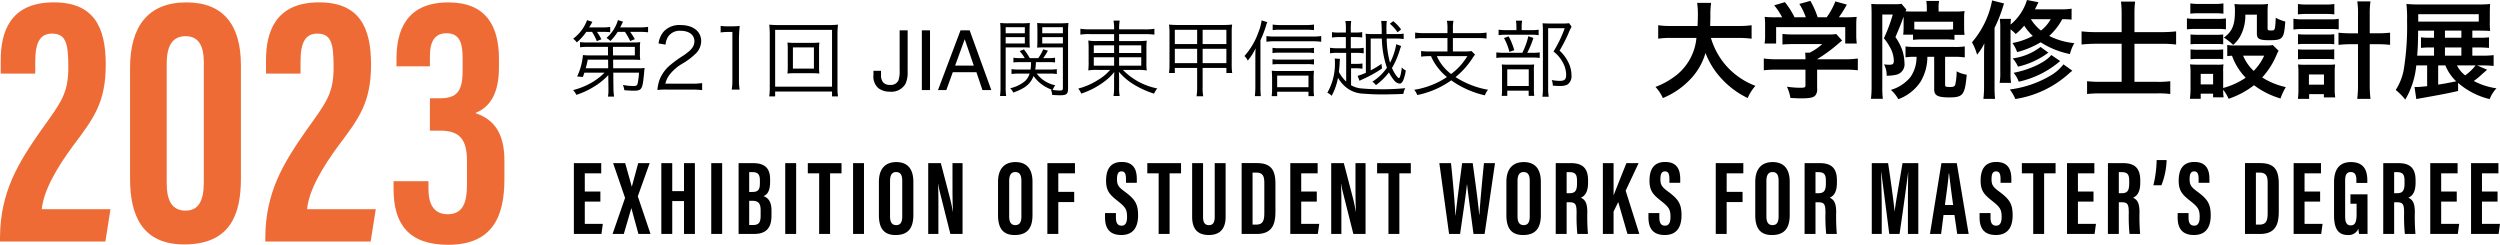
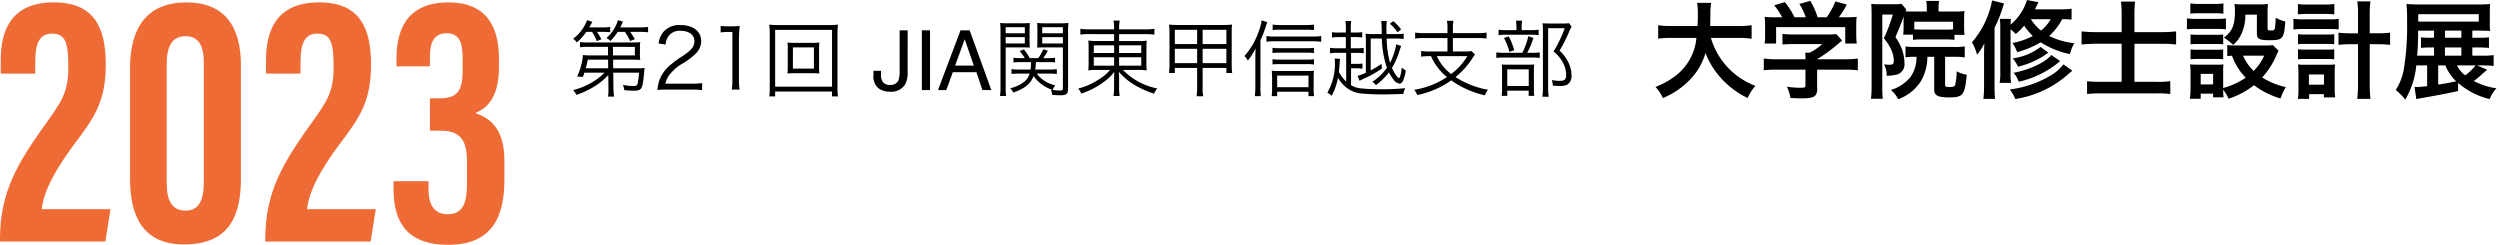
<svg xmlns="http://www.w3.org/2000/svg" width="330.208" height="32.332" viewBox="0 0 330.208 32.332">
  <g id="logo" transform="translate(-4077.816 326.9)">
    <path id="パス_4" data-name="パス 4" d="M5.181-.352v.319a4.454,4.454,0,0,1-.066.891h.814a7.824,7.824,0,0,1-.088-1.21L5.819-2.3h3.4A10.456,10.456,0,0,1,9.042-.88c-.077.275-.187.341-.561.341A7.408,7.408,0,0,1,7.095-.682a3.028,3.028,0,0,1,.187.693c.462.044.836.066,1.21.066,1.122,0,1.2-.132,1.419-2.563a2.943,2.943,0,0,1,.055-.44,6.219,6.219,0,0,1-.9.044H5.808L5.8-4.015H8.36c.451,0,.737.011,1.023.033a4.765,4.765,0,0,1-.044-.759v-.9a3.9,3.9,0,0,1,.044-.693,7.818,7.818,0,0,1-1.023.044H2.5A6.162,6.162,0,0,1,1.43-6.347v.693A7.831,7.831,0,0,1,2.5-5.709H5.115l.011,1.122H2.849a6.881,6.881,0,0,1-1.034-.044A8.292,8.292,0,0,1,1.045-1.8l.759.066C1.9-2,1.936-2.09,2-2.3H4.664a8.145,8.145,0,0,1-2,1.474A9.616,9.616,0,0,1,.517,0,2.645,2.645,0,0,1,.946.627,10.543,10.543,0,0,0,3.19-.4,8.747,8.747,0,0,0,5.159-1.98Zm.605-4.235L5.775-5.709H8.668v1.122Zm-.649.572.011,1.133H2.178a8.552,8.552,0,0,0,.264-1.133ZM3.014-7.689a6.341,6.341,0,0,1,.627,1.221l.605-.242a6.725,6.725,0,0,0-.583-.979h.748a8.438,8.438,0,0,1,1,.044v-.7a6.513,6.513,0,0,1-1.089.066H2.629c.2-.319.253-.407.429-.737l-.7-.22A5.363,5.363,0,0,1,.517-6.787,2.017,2.017,0,0,1,1-6.3,6.875,6.875,0,0,0,2.255-7.689Zm4.345,0a8.2,8.2,0,0,1,.693,1.21l.616-.253a10.209,10.209,0,0,0-.616-.957h1.21a8.923,8.923,0,0,1,1.155.055v-.715a8.345,8.345,0,0,1-1.166.066H6.732c.2-.385.242-.462.374-.759l-.671-.2A4.916,4.916,0,0,1,4.917-6.886a1.883,1.883,0,0,1,.517.407A6.975,6.975,0,0,0,6.4-7.689ZM16.2-.066A12.37,12.37,0,0,1,17.556,0V-.924a9.6,9.6,0,0,1-1.342.077H12.7a3.082,3.082,0,0,1,.627-1.276,5.99,5.99,0,0,1,1.584-1.353,8.671,8.671,0,0,0,1.87-1.419,2.3,2.3,0,0,0,.649-1.562c0-1.3-1.067-2.134-2.728-2.134a2.812,2.812,0,0,0-2.211.847A2.991,2.991,0,0,0,11.8-6.16l.924.154a2.226,2.226,0,0,1,.385-1.111,1.819,1.819,0,0,1,1.6-.715c1.122,0,1.826.539,1.826,1.375,0,.671-.363,1.155-1.452,1.892A14.935,14.935,0,0,0,13.4-3.355a4.829,4.829,0,0,0-1.43,1.892,5.051,5.051,0,0,0-.319,1.452,7.878,7.878,0,0,1,1.21-.055ZM20-7.612a6.649,6.649,0,0,1,.957-.066h.594v6.369a6.939,6.939,0,0,1-.088,1.243h1.045a7.018,7.018,0,0,1-.088-1.243V-6.655a18.049,18.049,0,0,1,.1-1.826,6.263,6.263,0,0,1-.913.055h-.693A5.327,5.327,0,0,1,20-8.481Zm9.966,1.375a9.841,9.841,0,0,1-1.144-.044,6.36,6.36,0,0,1,.044.847v2.4a6.256,6.256,0,0,1-.044.847,9.25,9.25,0,0,1,1.144-.044H31.9a10.992,10.992,0,0,1,1.144.044A5.953,5.953,0,0,1,33-3.036v-2.4a5.664,5.664,0,0,1,.044-.847,9.84,9.84,0,0,1-1.144.044Zm-.418.6h2.772v2.794H29.546ZM35.5.836a8.649,8.649,0,0,1-.066-1.3V-7.293A11.813,11.813,0,0,1,35.5-8.646a11.042,11.042,0,0,1-1.309.055H27.709a10.645,10.645,0,0,1-1.287-.055,12.088,12.088,0,0,1,.066,1.353V-.484a9.423,9.423,0,0,1-.066,1.32H27.2V.187h7.513V.836ZM27.2-7.953h7.513v7.5H27.2Zm17.5,5.6a3.341,3.341,0,0,1-.3,1.552A2.153,2.153,0,0,1,42.327.209a2.42,2.42,0,0,1-1.515-.481,2.033,2.033,0,0,1-.628-1.711v-.564h1v.564a1.425,1.425,0,0,0,.287.969,1.134,1.134,0,0,0,.894.325,1.094,1.094,0,0,0,1.117-.585,3.811,3.811,0,0,0,.161-1.359V-7.89h1.058ZM46.576-7.89h1.08V0h-1.08ZM53.44-3.233l-1.2-3.486L50.969-3.233ZM51.683-7.89h1.208L55.755,0H54.584l-.8-2.363H50.663L49.809,0h-1.1Zm11.73,5.712a5.928,5.928,0,0,1,.99.055v-.649a5.783,5.783,0,0,1-.979.055h-1.87a6.667,6.667,0,0,0,.088-.979h1.595a7.164,7.164,0,0,1,.935.044v-.627a5.3,5.3,0,0,1-.935.055H62.61a8.691,8.691,0,0,0,.616-.979L62.61-5.39a5.633,5.633,0,0,1-.66,1.166H60.828a8.409,8.409,0,0,0-.77-1.155l-.561.231a5.528,5.528,0,0,1,.671.924h-.561a5.146,5.146,0,0,1-.935-.055v.627a7.057,7.057,0,0,1,.935-.044H61a6.922,6.922,0,0,1-.066.979H59.4a5.626,5.626,0,0,1-.979-.055v.649a6.324,6.324,0,0,1,1-.055h1.386a2.187,2.187,0,0,1-.616,1,4.645,4.645,0,0,1-1.947.935A1.645,1.645,0,0,1,58.65.33C60.234-.242,60.916-.8,61.334-1.859a4.827,4.827,0,0,0,2.53,1.837,2.111,2.111,0,0,1-.242-.033,2.069,2.069,0,0,1,.165.693c.363.022.726.044,1.034.044.88,0,1.067-.165,1.067-.913V-7.656a10.409,10.409,0,0,1,.055-1.21,10.182,10.182,0,0,1-1.155.044H62.929a9.652,9.652,0,0,1-1.122-.044c.022.33.033.66.033,1.045v1.2c0,.4-.011.726-.033,1.012.3-.022.649-.033,1.122-.033h2.277V-.264c0,.253-.088.319-.385.319a6.635,6.635,0,0,1-.957-.077,2.553,2.553,0,0,1,.33-.616,4.076,4.076,0,0,1-2.442-1.54Zm-.935-6.127h2.728v.8H62.478Zm0,1.309h2.728v.836H62.478ZM57.649-5.643h2.079c.462,0,.8.011,1.111.033-.022-.275-.033-.583-.033-1.012v-1.2c0-.407.011-.737.033-1.045a9.652,9.652,0,0,1-1.122.044h-1.65a10.086,10.086,0,0,1-1.144-.044c.033.352.044.671.044,1.21v7.2A8.222,8.222,0,0,1,56.9.781h.814a7.733,7.733,0,0,1-.066-1.232Zm0-2.662h2.53v.8h-2.53Zm0,1.309h2.53v.836h-2.53Zm14.322-.4v.913H69.782a6.17,6.17,0,0,1-1.221-.066,10.473,10.473,0,0,1,.044,1.188v1.595a9.5,9.5,0,0,1-.033,1.023l-.011.143a6.851,6.851,0,0,1,1.276-.066h1.606A6.226,6.226,0,0,1,69.9-1.375,9.087,9.087,0,0,1,67.23-.2a2.74,2.74,0,0,1,.407.66,10.534,10.534,0,0,0,3.069-1.606A6.65,6.65,0,0,0,72-2.4c-.022.308-.033.638-.033.847V-.44A7.316,7.316,0,0,1,71.894.781h.814A5.974,5.974,0,0,1,72.631-.44V-1.562c0-.209-.011-.572-.033-.858a8.114,8.114,0,0,0,2.178,1.8A12.174,12.174,0,0,0,77.251.473a2.9,2.9,0,0,1,.418-.693,8.654,8.654,0,0,1-4.532-2.442h1.892a6.863,6.863,0,0,1,1.254.066,7.779,7.779,0,0,1-.044-1.166V-5.379a9.7,9.7,0,0,1,.044-1.155,8.1,8.1,0,0,1-1.254.055h-2.4v-.913h3.311a10.318,10.318,0,0,1,1.353.066V-8.1a7.681,7.681,0,0,1-1.375.077H72.631v-.088a6.139,6.139,0,0,1,.077-1.067h-.814a5.734,5.734,0,0,1,.077,1.067v.088H68.847A8.369,8.369,0,0,1,67.516-8.1v.77a7.9,7.9,0,0,1,1.3-.066Zm0,1.485v1.012H69.287V-5.907Zm.66,0h2.926v1.012H72.631Zm-.66,1.573v1.111H69.287V-4.334Zm.66,0h2.926v1.111H72.631ZM82.938-2.926v2.5A7.433,7.433,0,0,1,82.861.814h.88a6.153,6.153,0,0,1-.077-1.243v-2.5H86.8v.671h.77a6.839,6.839,0,0,1-.066-1V-7.645a6.918,6.918,0,0,1,.055-1.012,10.041,10.041,0,0,1-1.265.055H80.43a9.737,9.737,0,0,1-1.21-.055,7.155,7.155,0,0,1,.066,1.045v4.345a7.332,7.332,0,0,1-.066,1.012h.77v-.671Zm0-5.038v1.881H79.99V-7.964Zm.726,0H86.8v1.881H83.664Zm-.726,2.508v1.892H79.99V-5.456Zm.726,0H86.8v1.892H83.664ZM91.3-6.578a13.956,13.956,0,0,0,.693-1.782,5.578,5.578,0,0,1,.209-.616l-.748-.231a6.342,6.342,0,0,1-.418,1.551A9.379,9.379,0,0,1,89.186-4.5a1.892,1.892,0,0,1,.44.605A7.651,7.651,0,0,0,90.66-5.522c-.033.594-.033.781-.033,1.331V-.517A11.333,11.333,0,0,1,90.561.8h.792A11.1,11.1,0,0,1,91.3-.484Zm7.073-2.079a6.791,6.791,0,0,1-1.122.066H93.894a6.323,6.323,0,0,1-.979-.066v.737a5.591,5.591,0,0,1,.946-.055h3.41a9.007,9.007,0,0,1,1.1.055Zm0,3.069a5.5,5.5,0,0,1-.957.055H93.773a4.63,4.63,0,0,1-.88-.055v.7a4.92,4.92,0,0,1,.88-.055h3.652a5.671,5.671,0,0,1,.946.055Zm0,1.507a5.435,5.435,0,0,1-.946.055H93.773a4.63,4.63,0,0,1-.88-.055v.693a6.368,6.368,0,0,1,.88-.044h3.652a5.591,5.591,0,0,1,.946.055ZM93.509.22h4.136V.8h.737a7.1,7.1,0,0,1-.055-1.012V-1.518a9.389,9.389,0,0,1,.044-1.045,7.9,7.9,0,0,1-1.034.044h-3.63a6.9,6.9,0,0,1-.913-.044c.022.286.044.638.044,1.045V-.209A8.191,8.191,0,0,1,92.783.8h.726Zm0-.6V-1.914h4.136V-.385ZM92.09-6.38a5.881,5.881,0,0,1,.924-.066h5.247a7.7,7.7,0,0,1,1.067.066v-.759a7.106,7.106,0,0,1-1.056.066H93.014a5.591,5.591,0,0,1-.924-.066Zm17.149.319a8.26,8.26,0,0,1-.825,2.453,12.662,12.662,0,0,1-.44-3.2h1.21a7,7,0,0,1,1.034.066v-.715a5.8,5.8,0,0,1-1.034.055h-1.232c-.011-.429-.011-.517-.011-.737a5.757,5.757,0,0,1,.055-1h-.748a12.6,12.6,0,0,1,.066,1.738h-1.122a8.175,8.175,0,0,1-1.012-.044,8.321,8.321,0,0,1,.044,1v4.158a8.1,8.1,0,0,1-1.089.407l.253.649c.132-.066.22-.11.429-.209a15.136,15.136,0,0,0,2.541-1.419l-.077-.605a11.892,11.892,0,0,1-1.419.858v-4.2h1.474a12.8,12.8,0,0,0,.671,3.861,6.859,6.859,0,0,1-1.925,1.837,2.176,2.176,0,0,1,.473.451,8.311,8.311,0,0,0,1.716-1.683,5.176,5.176,0,0,0,.627.979,1.132,1.132,0,0,0,.8.506c.187,0,.374-.2.5-.539a5.548,5.548,0,0,0,.3-1.2,1.585,1.585,0,0,1-.528-.4c-.088.836-.242,1.408-.374,1.408-.176,0-.638-.671-.924-1.331A10.672,10.672,0,0,0,109.7-5.291a5.352,5.352,0,0,1,.187-.528ZM102.584-7.6h-.88a4.91,4.91,0,0,1-.957-.055v.715A5.979,5.979,0,0,1,101.7-7h.88v1.474h-1.045a5.922,5.922,0,0,1-1.045-.066v.737a5.2,5.2,0,0,1,1.045-.066h1.089v3.795A4.829,4.829,0,0,1,101.66-2.4c.044-.407.066-.616.088-.891.033-.649.033-.649.055-.836l-.7-.044a2.028,2.028,0,0,1,.033.44,7.741,7.741,0,0,1-1,4.081,1.824,1.824,0,0,1,.572.407,8.2,8.2,0,0,0,.836-2.387,4.415,4.415,0,0,0,.9,1.122,3.789,3.789,0,0,0,2.442.979,31.349,31.349,0,0,0,3.476.088c.3,0,1.463-.033,1.815-.055a2.287,2.287,0,0,1,.253-.759,29.8,29.8,0,0,1-3.091.143c-.935,0-1.925-.033-2.585-.1a3.269,3.269,0,0,1-1.485-.429V-2.882h.605a4.963,4.963,0,0,1,.9.066v-.7a5.207,5.207,0,0,1-.891.055h-.616V-4.917h.638a6.126,6.126,0,0,1,1.034.066v-.737a5.779,5.779,0,0,1-1.034.066h-.671V-7h.517a6.173,6.173,0,0,1,.99.055v-.715a5.027,5.027,0,0,1-.99.055h-.517v-.44a6.806,6.806,0,0,1,.055-1.078h-.77a5.507,5.507,0,0,1,.066,1.078Zm5.808-1.166a5.55,5.55,0,0,1,1.023,1.133l.462-.385a6,6,0,0,0-1.034-1.089ZM116-7.524h-3.113a6.98,6.98,0,0,1-1.155-.077v.792a8.33,8.33,0,0,1,1.144-.066H116V-5.1h-2.3a7.986,7.986,0,0,1-1.177-.066v.748a8.68,8.68,0,0,1,1.166-.066h.143a6.31,6.31,0,0,0,.836,1.441,7.507,7.507,0,0,0,1.265,1.32,10.784,10.784,0,0,1-4.323,1.683,2.411,2.411,0,0,1,.4.693A11.776,11.776,0,0,0,116.5-1.287a12.412,12.412,0,0,0,4.444,1.98,2.454,2.454,0,0,1,.418-.737,11.663,11.663,0,0,1-4.29-1.672,10.987,10.987,0,0,0,2.189-2.431,4.159,4.159,0,0,1,.385-.539l-.473-.473a5.115,5.115,0,0,1-.968.055h-1.485V-6.875h3.289a8.392,8.392,0,0,1,1.155.066V-7.6a6.98,6.98,0,0,1-1.155.077h-3.289v-.671a4.325,4.325,0,0,1,.077-.957h-.869a4.594,4.594,0,0,1,.077.957Zm2.629,3.036a8.246,8.246,0,0,1-2.145,2.365A5.988,5.988,0,0,1,114.6-4.488Zm7.172-3.432v-.4a4.643,4.643,0,0,1,.066-.847h-.825a4.2,4.2,0,0,1,.066.836v.407h-1.331a5.968,5.968,0,0,1-1.023-.055v.726a5.848,5.848,0,0,1,.99-.055h3.289a5.669,5.669,0,0,1,1.012.055v-.726a5.968,5.968,0,0,1-1.023.055Zm.737,2.992a11.374,11.374,0,0,0,.814-1.958l-.671-.231a9.146,9.146,0,0,1-.792,2.189h-2.376a6.333,6.333,0,0,1-1.056-.055v.737a6.264,6.264,0,0,1,1.045-.055h3.685a7.023,7.023,0,0,1,1,.055v-.737a5.659,5.659,0,0,1-1.023.055Zm-3.069-1.947a7.739,7.739,0,0,1,.715,1.826l.638-.22a8.451,8.451,0,0,0-.737-1.826ZM123.9.077h2.827V.759h.737a6.193,6.193,0,0,1-.044-.869V-2.475a5.674,5.674,0,0,1,.033-.913,6.658,6.658,0,0,1-.8.033h-2.607c-.385,0-.638-.011-.869-.033a8.526,8.526,0,0,1,.033.924V-.231a7.25,7.25,0,0,1-.044.99h.737Zm0-2.816h2.838v2.2H123.9Zm8.162-6.1a5.212,5.212,0,0,1-.847.044h-1.771c-.385,0-.594-.011-.88-.033.033.374.044.682.044,1.012v7.48a8.714,8.714,0,0,1-.066,1.21h.836A6.978,6.978,0,0,1,129.3-.352V-8.173h2.189A16.09,16.09,0,0,1,130.007-5.1a4.519,4.519,0,0,1,1.309,1.6,3.4,3.4,0,0,1,.363,1.5c0,.583-.209.781-.836.781a5.664,5.664,0,0,1-1.067-.11,2.142,2.142,0,0,1,.143.737,8.876,8.876,0,0,0,.913.044,2.2,2.2,0,0,0,.99-.165,1.326,1.326,0,0,0,.561-1.232,3.8,3.8,0,0,0-.33-1.54,5.133,5.133,0,0,0-1.243-1.727A21.978,21.978,0,0,0,131.943-7.4a9.356,9.356,0,0,1,.451-.979Z" transform="translate(4153 -315)" />
    <path id="パス_6" data-name="パス 6" d="M11.424-6.888a12.463,12.463,0,0,1,1.75.1V-8.568a11.658,11.658,0,0,1-1.764.1H7.7c.014-.518.028-.84.028-1.414a10.429,10.429,0,0,1,.1-1.638H5.978a9.354,9.354,0,0,1,.1,1.4c0,.728-.014.952-.042,1.652H2.6a11.065,11.065,0,0,1-1.764-.1V-6.79a10.639,10.639,0,0,1,1.75-.1h3.3A7.116,7.116,0,0,1,2.744-1.61,10.048,10.048,0,0,1,.476-.42a5.5,5.5,0,0,1,.98,1.47A10.377,10.377,0,0,0,4.8-1.148,8.463,8.463,0,0,0,7.084-4.9,10.508,10.508,0,0,0,9.2-1.512,11.362,11.362,0,0,0,12.656,1.05,5.765,5.765,0,0,1,13.678-.56,9.77,9.77,0,0,1,9.814-3.22,9.776,9.776,0,0,1,7.8-6.888ZM20.286-2.7V-.63c0,.28-.1.322-.714.322a12.743,12.743,0,0,1-1.736-.14A5.312,5.312,0,0,1,18.3,1.036c.728.042,1.19.056,1.372.056,1.26,0,1.736-.112,1.974-.462a1.352,1.352,0,0,0,.182-.882V-2.7h3.64a13.831,13.831,0,0,1,1.736.084V-4.172a11.532,11.532,0,0,1-1.722.1H21.826v-.014a19.6,19.6,0,0,0,2.8-2.044c.266-.224.266-.224.5-.42l-.77-.854A6.328,6.328,0,0,1,23.3-7.35H18.662a10.209,10.209,0,0,1-1.414-.07v1.4a13.87,13.87,0,0,1,1.4-.056H22.5a7.414,7.414,0,0,1-1.652,1.134h-.6a6.549,6.549,0,0,1,.042.77v.1H16.478a11.88,11.88,0,0,1-1.694-.1v1.554A13.64,13.64,0,0,1,16.492-2.7ZM16.548-9.618A13.464,13.464,0,0,1,14.9-9.674a9.2,9.2,0,0,1,.056,1.162v1.288a6.138,6.138,0,0,1-.07,1.078h1.526v-2.17h9.128v2.17h1.526a8.487,8.487,0,0,1-.07-1.064v-1.3a8.786,8.786,0,0,1,.056-1.162,16.851,16.851,0,0,1-1.722.056H24.7a14.668,14.668,0,0,0,1.05-1.68l-1.512-.42a9.276,9.276,0,0,1-1.148,2.1H21.9a11.077,11.077,0,0,0-.966-2.17l-1.456.406a8.188,8.188,0,0,1,.854,1.764H18.844a10.322,10.322,0,0,0-1.274-2l-1.414.42a8.11,8.11,0,0,1,1.05,1.582ZM34.958-4.4a4.589,4.589,0,0,1-.8,2.674A5.176,5.176,0,0,1,31.57-.028,4.7,4.7,0,0,1,32.55,1.2a5.946,5.946,0,0,0,2.94-2.31,6.407,6.407,0,0,0,.9-3.29h.9V-.084c0,.8.476,1.05,1.988,1.05,1.82,0,2.072-.322,2.31-3a3.914,3.914,0,0,1-1.33-.448,8.658,8.658,0,0,1-.182,1.764c-.084.238-.238.308-.728.308s-.616-.042-.616-.266V-4.4H39.97a9.383,9.383,0,0,1,1.358.084V-5.768a8.358,8.358,0,0,1-1.358.07H34.818a9.094,9.094,0,0,1-1.316-.07v1.442a7.989,7.989,0,0,1,1.316-.07ZM33.25-9.422v1.05c0,.28-.014.686-.028.8a2.171,2.171,0,0,1-.028.252h1.3v.686A8.41,8.41,0,0,1,35.6-6.692h3.262a8.831,8.831,0,0,1,1.106.056v-.658H41.3a7.356,7.356,0,0,1-.056-1.022v-1.12a6.091,6.091,0,0,1,.056-1.008,7.989,7.989,0,0,1-1.246.07H37.87v-.434a4.618,4.618,0,0,1,.07-.966H36.246a5.652,5.652,0,0,1,.07.924v.476H34.538c-.476,0-.756-.014-1.022-.028a1.366,1.366,0,0,1,.1-.238L32.97-11.4a4.294,4.294,0,0,1-.9.056H29.96a9.342,9.342,0,0,1-.98-.042c.028.434.042.84.042,1.3V-.462a13.007,13.007,0,0,1-.084,1.61h1.568a12.167,12.167,0,0,1-.07-1.582V-9.982h1.386a20.943,20.943,0,0,1-1.176,3.136,7.177,7.177,0,0,1,.812,1.2,3.839,3.839,0,0,1,.5,1.694c0,.49-.1.6-.56.6A4.89,4.89,0,0,1,30.66-3.4a2.932,2.932,0,0,1,.35,1.5,5.275,5.275,0,0,0,1.372-.154,1.41,1.41,0,0,0,.98-1.54,5.678,5.678,0,0,0-.322-1.778A7.279,7.279,0,0,0,32.172-7c.686-1.624.686-1.624,1.078-2.7Zm6.538,1.4a8.061,8.061,0,0,1-.924.028H35.6c-.49,0-.714-.014-.938-.028V-9.03h5.124Zm15.652-2.73a9.136,9.136,0,0,1-1.568.084H50.6c.154-.308.238-.476.462-.938L49.546-11.9a6.751,6.751,0,0,1-2.17,3.248c.014-.35.028-.518.056-.756h-1.47a10.087,10.087,0,0,1,.056,1.3v5.7a7.732,7.732,0,0,1-.084,1.456h1.512a8.29,8.29,0,0,1-.07-1.428V-8.022a5.311,5.311,0,0,1,.686.616,8.4,8.4,0,0,0,1.12-1.106,6.943,6.943,0,0,0,1.134,1.358,9.3,9.3,0,0,1-2.688.938,4.846,4.846,0,0,1,.616,1.2,11.915,11.915,0,0,0,3.108-1.3A11.253,11.253,0,0,0,55.216-4.76,5.474,5.474,0,0,1,55.8-6.2a9.386,9.386,0,0,1-3.318-.952,8.307,8.307,0,0,0,1.722-2.212,10.429,10.429,0,0,1,1.232.056ZM52.682-9.366a4.941,4.941,0,0,1-1.288,1.5,5.765,5.765,0,0,1-1.33-1.5ZM43.876-.518a14.77,14.77,0,0,1-.084,1.68h1.54a14.752,14.752,0,0,1-.07-1.68v-7.7a18.621,18.621,0,0,0,1.05-2.59c.126-.406.126-.406.21-.63l-1.582-.406a11.778,11.778,0,0,1-2.66,5.53,7.057,7.057,0,0,1,.672,1.638,7.251,7.251,0,0,0,.966-1.5c-.028.63-.042.98-.042,1.666ZM51.338-5.7a7.722,7.722,0,0,1-3.682,1.512,3.969,3.969,0,0,1,.7,1.092,10.763,10.763,0,0,0,3.514-1.5c.378-.266.378-.266.5-.35Zm1.414,1.064c-.714.938-2.842,1.946-4.97,2.352a3.7,3.7,0,0,1,.672,1.176,12.487,12.487,0,0,0,5.474-2.73ZM54.362-3.4a5.844,5.844,0,0,1-1.778,1.526A13.926,13.926,0,0,1,47.278-.084a5.449,5.449,0,0,1,.728,1.26A13.629,13.629,0,0,0,54.992-2.1c.21-.2.378-.322.546-.462Zm7.686-4.256H58.8a17.368,17.368,0,0,1-2.044-.1V-6.02a18.875,18.875,0,0,1,2.044-.1h3.248v5.026H59.234a13.475,13.475,0,0,1-1.75-.084V.518A14.817,14.817,0,0,1,59.248.434h7.476a12.121,12.121,0,0,1,1.75.084V-1.176a11.766,11.766,0,0,1-1.764.084H63.742V-6.118h3.612a15.915,15.915,0,0,1,1.89.1V-7.756a17.407,17.407,0,0,1-1.946.1H63.742V-10.08a13.494,13.494,0,0,1,.084-1.61H61.964a13.246,13.246,0,0,1,.084,1.6ZM82.012-5.95a4.929,4.929,0,0,1-.98.056H76.9a4.31,4.31,0,0,1-.9-.07V-4.48a4.05,4.05,0,0,1,.63-.056,7.993,7.993,0,0,0,1.806,2.9A9.824,9.824,0,0,1,75.46-.28v-2.1A6.646,6.646,0,0,1,75.5-3.4a4.97,4.97,0,0,1-.938.042H72.156c-.434,0-.728-.014-1.078-.042a6.479,6.479,0,0,1,.07,1.106V-.238a10.685,10.685,0,0,1-.084,1.386h1.428V.476H74.13V.952h1.386a6.691,6.691,0,0,1-.056-.994,4.876,4.876,0,0,1,.714,1.19,11.321,11.321,0,0,0,3.36-1.792,10.847,10.847,0,0,0,3.5,1.75,7.609,7.609,0,0,1,.7-1.5,9.8,9.8,0,0,1-3.122-1.274A10.328,10.328,0,0,0,82.5-4.62a4.17,4.17,0,0,1,.28-.574Zm-1.134,1.4a7.082,7.082,0,0,1-1.386,2.016,5.822,5.822,0,0,1-1.4-2.016ZM72.492-2.142H74.13V-.756H72.492ZM71.12-10.094A9.3,9.3,0,0,1,72.3-10.15h2.016a9.586,9.586,0,0,1,1.176.056v-1.358a6.759,6.759,0,0,1-1.176.07H72.3a6.759,6.759,0,0,1-1.176-.07Zm-.448,2.072a8.461,8.461,0,0,1,1.134-.056H74.76a6.328,6.328,0,0,1,1.064.056V-9.464a7.458,7.458,0,0,1-1.134.056H71.806a6.242,6.242,0,0,1-1.134-.07Zm.476,1.974a7.872,7.872,0,0,1,.924-.042h2.492a8.012,8.012,0,0,1,.9.042v-1.3a6.887,6.887,0,0,1-.9.042H72.072a7.709,7.709,0,0,1-.924-.042Zm0,1.974a7.938,7.938,0,0,1,.91-.042h2.478a5.838,5.838,0,0,1,.924.042v-1.3a6.887,6.887,0,0,1-.9.042H72.072a7.709,7.709,0,0,1-.924-.042Zm8.764-5.894V-7.5c0,.742.294.91,1.652.91,1.778,0,1.932-.168,2.1-2.464a5.512,5.512,0,0,1-1.26-.5c-.084,1.68-.084,1.68-.644,1.68-.336,0-.434-.056-.434-.238v-2.072a8.981,8.981,0,0,1,.056-1.19,9.83,9.83,0,0,1-1.19.056H78.05a8.977,8.977,0,0,1-1.106-.056,4.829,4.829,0,0,1,.07.938c0,1.834-.35,2.688-1.456,3.5a7.352,7.352,0,0,1,1.218.966,4.083,4.083,0,0,0,1.036-1.33,5.721,5.721,0,0,0,.574-2.66ZM93.268-7.5h-.882a13.391,13.391,0,0,1-1.694-.084v1.61A15.657,15.657,0,0,1,92.4-6.062h.868v5.11a15.935,15.935,0,0,1-.1,2.114h1.75a16.646,16.646,0,0,1-.1-2.114v-5.11h.98a15.657,15.657,0,0,1,1.708.084v-1.61a13.392,13.392,0,0,1-1.694.084h-.994v-2.534a10.8,10.8,0,0,1,.1-1.68H93.17a9.484,9.484,0,0,1,.1,1.68ZM85.33-10a9.782,9.782,0,0,1,1.2-.056h2.422a9.683,9.683,0,0,1,1.19.056v-1.372a6.936,6.936,0,0,1-1.19.07H86.534a6.917,6.917,0,0,1-1.2-.07Zm-.588,2a7.813,7.813,0,0,1,1.176-.07H89.53a8.459,8.459,0,0,1,1.19.056v-1.4a6.838,6.838,0,0,1-1.19.07h-3.6a6.947,6.947,0,0,1-1.19-.084Zm.6,1.946a5.838,5.838,0,0,1,.924-.042h2.968a5.554,5.554,0,0,1,.9.042v-1.33a5.2,5.2,0,0,1-.9.042H86.268a7.871,7.871,0,0,1-.924-.042Zm0,1.988a7.77,7.77,0,0,1,.91-.042h2.954a7.709,7.709,0,0,1,.924.042V-5.39a5.2,5.2,0,0,1-.9.042H86.268a7.092,7.092,0,0,1-.924-.042ZM86.814.532H88.76V.966h1.5a7.4,7.4,0,0,1-.07-1.218V-2.31a7.574,7.574,0,0,1,.056-1.078,7.607,7.607,0,0,1-.91.042h-3.01a7.978,7.978,0,0,1-.98-.042A8.743,8.743,0,0,1,85.4-2.3V-.182a9.508,9.508,0,0,1-.07,1.344h1.484Zm-.028-2.6h1.988V-.714H86.786ZM109-3.262h.63c.588,0,1.078.028,1.554.07V-4.62a10.8,10.8,0,0,1-1.582.07h-1.232V-5.628h.784a13.807,13.807,0,0,1,1.414.056v-1.4a9.808,9.808,0,0,1-1.386.056h-.812v-.938h.812c.56,0,1.078.014,1.54.042a9.9,9.9,0,0,1-.042-1.218v-1.092c0-.532.014-.868.042-1.246a16.054,16.054,0,0,1-1.624.056h-7.6a16.186,16.186,0,0,1-1.834-.07,16.37,16.37,0,0,1,.084,2.226,35.646,35.646,0,0,1-.434,6.44,7.383,7.383,0,0,1-1.064,2.7,7.725,7.725,0,0,1,1.26,1.274,10.841,10.841,0,0,0,1.456-4.522H102.4V-.518c-.672.07-1.092.112-1.414.112h-.252l.238,1.6c.238-.056.308-.07.546-.112,2.478-.434,3.85-.7,4.97-.966V-.952a9.868,9.868,0,0,0,4.172,2.142,4.325,4.325,0,0,1,.9-1.428,8.963,8.963,0,0,1-3-.966,9.162,9.162,0,0,0,1.162-.966c.21-.168.238-.2.6-.518Zm-.2,0a6.507,6.507,0,0,1-1.372,1.316,3.784,3.784,0,0,1-1.092-1.316Zm-3.99,0a5.951,5.951,0,0,0,1.428,2.1c-1.386.28-1.582.322-2.38.434V-3.262Zm-1.5-3.654h-.532a8.717,8.717,0,0,1-1.19-.056v1.4a9.118,9.118,0,0,1,1.19-.056h.532V-4.55h-2.226c.084-.938.112-1.764.126-3.3h2.1v.938Zm1.442,2.366V-5.628h2.17V-4.55Zm0-2.366v-.938h2.17v.938Zm-3.528-2.128v-.98h7.994v.98Z" transform="translate(4296 -315)" />
    <path id="パス_5" data-name="パス 5" d="M14.736,0l.672-4.272H6.336c.24-2.5,2.016-5.52,4.224-8.5,2.64-3.5,4.224-5.616,4.224-10.608,0-4.9-1.536-8.208-6.864-8.208-5.856,0-7.008,4.032-7.008,7.632v1.776h4.56v-1.632c0-2.448.624-3.648,2.208-3.648,1.824,0,2.16,1.248,2.16,4.416,0,3.456-.912,4.608-3.5,8.208C3.168-10.32.864-6.528.816-.576V0Zm10.7-31.584c-5.088,0-7.44,3.216-7.44,8.64V-8.256c0,4.7,1.536,8.64,7.152,8.64,6.1,0,7.488-3.984,7.488-8.688V-23.28C32.64-28.464,30.432-31.584,25.44-31.584Zm-.1,4.464c1.728,0,2.4,1.3,2.4,3.456v15.84c0,2.4-.672,3.744-2.4,3.744-1.776,0-2.5-1.3-2.5-3.6V-23.52C22.848-25.968,23.664-27.12,25.344-27.12ZM49.776,0l.672-4.272H41.376c.24-2.5,2.016-5.52,4.224-8.5,2.64-3.5,4.224-5.616,4.224-10.608,0-4.9-1.536-8.208-6.864-8.208-5.856,0-7.008,4.032-7.008,7.632v1.776h4.56v-1.632c0-2.448.624-3.648,2.208-3.648,1.824,0,2.16,1.248,2.16,4.416,0,3.456-.912,4.608-3.5,8.208-3.168,4.512-5.472,8.3-5.52,14.256V0ZM57.6-23.136v-1.3c0-1.68.432-3.072,2.208-3.072,1.824,0,2.112,1.488,2.112,3.312v1.632c0,2.688-.72,3.648-3.024,3.648H57.6v4.272h1.344c2.592,0,3.552,1.152,3.552,4.032v3.072c0,2.3-.48,3.936-2.544,3.936s-2.544-1.68-2.544-3.36V-7.968H52.8v1.056C52.8-2.4,54.72.432,60,.432c5.808,0,7.44-3.648,7.44-8.64v-2.5c0-3.792-1.536-5.472-3.792-6.24v-.048c1.872-.768,3.072-2.5,3.072-6.048v-1.1c0-4.272-1.68-7.44-6.672-7.44-5.712,0-6.864,3.936-6.864,7.44v1.008Z" transform="translate(4077 -295)" fill="#ef6b36" />
-     <path id="パス_7" data-name="パス 7" d="M4.116-5.6H2.058V-8.008h2.17V-9.352H.616V0h3.64l.182-1.33H2.058V-4.27H4.116ZM10.738,0,9.058-4.97l1.568-4.382H9.114l-.84,3.094H8.26L7.392-9.352H5.8L7.378-4.76,5.726,0H7.21L8.2-3.388h.014L9.142,0Zm1.428,0h1.442V-4.34h1.554V0H16.6V-9.352H15.162v3.7H13.608v-3.7H12.166ZM18.76-9.352V0H20.2V-9.352ZM22.372,0h2.044c1.638,0,2.3-.84,2.3-2.408v-.714c0-1.358-.63-1.708-1.05-1.876.42-.168.868-.56.868-1.876v-.35c0-1.372-.616-2.128-2.24-2.128H22.372Zm1.4-5.544V-8.162h.448c.686,0,.966.294.966,1.078v.364c0,.924-.252,1.176-1.05,1.176Zm0,1.162h.364c.924,0,1.148.392,1.148,1.3v.63c0,.91-.2,1.274-1.036,1.274h-.476Zm4.76-4.97V0h1.442V-9.352ZM33.012,0h1.442V-8.008h1.512V-9.352H31.514v1.344h1.5Zm4.48-9.352V0h1.442V-9.352Zm5.712-.14c-1.4,0-2.3.826-2.3,2.618v4.4c0,1.75.686,2.618,2.2,2.618,1.6,0,2.352-.854,2.352-2.646V-6.874C45.458-8.666,44.618-9.492,43.2-9.492Zm-.028,1.316c.588,0,.812.406.812,1.148v4.7c0,.812-.252,1.162-.812,1.162-.518,0-.8-.364-.8-1.148v-4.7C42.378-7.8,42.658-8.176,43.176-8.176ZM48.762,0V-2.562c0-1.68.014-2.94-.056-4.074h.014c.056.28.126.686.252,1.176L50.344,0h1.61V-9.352h-1.33v2.436c0,1.526,0,2.842.07,3.99H50.68c-.084-.406-.182-.966-.35-1.652L49.084-9.352H47.418V0ZM58.94-9.492c-1.4,0-2.3.826-2.3,2.618v4.4c0,1.75.686,2.618,2.2,2.618,1.6,0,2.352-.854,2.352-2.646V-6.874C61.194-8.666,60.354-9.492,58.94-9.492Zm-.028,1.316c.588,0,.812.406.812,1.148v4.7c0,.812-.252,1.162-.812,1.162-.518,0-.8-.364-.8-1.148v-4.7C58.114-7.8,58.394-8.176,58.912-8.176ZM63.154,0H64.6V-4.214h2.1V-5.558H64.6v-2.45h2.2V-9.352h-3.64ZM70.77-2.758v.56c0,1.232.42,2.338,2.156,2.338s2.212-1.26,2.212-2.59c0-1.568-.434-2.156-1.834-3.192-.826-.6-.952-.924-.952-1.6,0-.616.126-1.022.6-1.022s.588.392.588,1.05v.462H74.97v-.5c0-1.022-.266-2.254-1.988-2.254-1.694,0-2.072,1.246-2.072,2.478,0,1.386.546,1.89,1.554,2.688s1.218,1.106,1.218,2.114c0,.6-.154,1.134-.714,1.134s-.756-.392-.756-1.078v-.588ZM77.854,0H79.3V-8.008h1.512V-9.352H76.356v1.344h1.5Zm4.424-9.352v7.084c0,1.6.714,2.408,2.2,2.408C86.044.14,86.7-.784,86.7-2.268V-9.352H85.26V-2.24c0,.63-.182,1.078-.756,1.078s-.784-.392-.784-1.078V-9.352ZM88.816,0h2c2.226,0,2.464-1.568,2.464-3v-3.6c0-1.736-.476-2.758-2.464-2.758h-2Zm1.442-8.106h.462c.952,0,1.092.546,1.092,1.4V-2.8c0,.966-.14,1.568-1.092,1.568h-.462ZM98.742-5.6H96.684V-8.008h2.17V-9.352H95.242V0h3.64l.182-1.33h-2.38V-4.27h2.058ZM101.99,0V-2.562c0-1.68.014-2.94-.056-4.074h.014c.056.28.126.686.252,1.176L103.572,0h1.61V-9.352h-1.33v2.436c0,1.526,0,2.842.07,3.99h-.014c-.084-.406-.182-.966-.35-1.652l-1.246-4.774h-1.666V0Zm6.216,0h1.442V-8.008h1.512V-9.352h-4.452v1.344h1.5Zm9.464,0c.28-2.016.686-4.55.9-6.51h.028c.21,1.918.574,4.41.84,6.51h1.47l1.372-9.352H120.82c-.21,2.114-.49,5-.6,6.818h-.028c-.182-2.058-.574-4.7-.854-6.818h-1.4c-.266,2.044-.658,4.914-.868,6.888h-.028c-.07-1.764-.364-4.872-.574-6.888h-1.54L116.214,0Zm8.414-9.492c-1.4,0-2.3.826-2.3,2.618v4.4c0,1.75.686,2.618,2.2,2.618,1.6,0,2.352-.854,2.352-2.646V-6.874C128.338-8.666,127.5-9.492,126.084-9.492Zm-.028,1.316c.588,0,.812.406.812,1.148v4.7c0,.812-.252,1.162-.812,1.162-.518,0-.8-.364-.8-1.148v-4.7C125.258-7.8,125.538-8.176,126.056-8.176ZM130.3,0h1.442V-4.186h.336c.84,0,.98.266.98,1.4a22.261,22.261,0,0,0,.1,2.786h1.4a26.224,26.224,0,0,1-.084-2.87c0-1.274-.322-1.666-.854-1.918.35-.154.952-.518.952-1.96V-7.1c0-1.68-.84-2.254-2.268-2.254h-2Zm1.442-8.162h.406c.826,0,.966.434.966,1.162v.322c0,1.022-.28,1.3-1.036,1.3h-.336ZM136.528,0h1.414V-2.954l.616-1.26L139.776,0h1.568l-1.806-5.712,1.708-3.64h-1.61c-.518,1.288-1.316,3.3-1.68,4.228h-.014V-9.352h-1.414Zm6.02-2.758v.56c0,1.232.42,2.338,2.156,2.338s2.212-1.26,2.212-2.59c0-1.568-.434-2.156-1.834-3.192-.826-.6-.952-.924-.952-1.6,0-.616.126-1.022.6-1.022s.588.392.588,1.05v.462h1.428v-.5c0-1.022-.266-2.254-1.988-2.254-1.694,0-2.072,1.246-2.072,2.478,0,1.386.546,1.89,1.554,2.688s1.218,1.106,1.218,2.114c0,.6-.154,1.134-.714,1.134s-.756-.392-.756-1.078v-.588ZM151.438,0h1.442V-4.214h2.1V-5.558h-2.1v-2.45h2.2V-9.352h-3.64Zm7.518-9.492c-1.4,0-2.3.826-2.3,2.618v4.4c0,1.75.686,2.618,2.2,2.618,1.6,0,2.352-.854,2.352-2.646V-6.874C161.21-8.666,160.37-9.492,158.956-9.492Zm-.028,1.316c.588,0,.812.406.812,1.148v4.7c0,.812-.252,1.162-.812,1.162-.518,0-.8-.364-.8-1.148v-4.7C158.13-7.8,158.41-8.176,158.928-8.176ZM163.17,0h1.442V-4.186h.336c.84,0,.98.266.98,1.4a22.257,22.257,0,0,0,.1,2.786h1.4a26.224,26.224,0,0,1-.084-2.87c0-1.274-.322-1.666-.854-1.918.35-.154.952-.518.952-1.96V-7.1c0-1.68-.84-2.254-2.268-2.254h-2Zm1.442-8.162h.406c.826,0,.966.434.966,1.162v.322c0,1.022-.28,1.3-1.036,1.3h-.336ZM176.82,0h1.372V-9.352h-2.086c-.364,2.24-.882,5.026-1.036,6.356h-.014c-.126-1.316-.49-3.976-.854-6.356h-2.156V0h1.316V-3.318c0-1.61-.056-3.724-.084-4.816h.028c.224,1.708.742,5.7,1.05,8.134h1.358c.406-2.7.924-6.5,1.134-8.12h.014c-.028,1.078-.042,3.052-.042,4.634Zm6.146-2.506L183.33,0h1.512l-1.568-9.352h-2.03L179.732,0h1.47l.322-2.506Zm-1.26-1.316c.182-1.386.476-3.388.5-4.158h.056c.112,1.05.308,2.562.532,4.158Zm4.578,1.064v.56c0,1.232.42,2.338,2.156,2.338s2.212-1.26,2.212-2.59c0-1.568-.434-2.156-1.834-3.192-.826-.6-.952-.924-.952-1.6,0-.616.126-1.022.6-1.022s.588.392.588,1.05v.462h1.428v-.5c0-1.022-.266-2.254-1.988-2.254-1.694,0-2.072,1.246-2.072,2.478,0,1.386.546,1.89,1.554,2.688S189.2-3.234,189.2-2.226c0,.6-.154,1.134-.714,1.134s-.756-.392-.756-1.078v-.588ZM193.368,0h1.442V-8.008h1.512V-9.352H191.87v1.344h1.5Zm7.966-5.6h-2.058V-8.008h2.17V-9.352h-3.612V0h3.64l.182-1.33h-2.38V-4.27h2.058Zm1.9,5.6h1.442V-4.186h.336c.84,0,.98.266.98,1.4a22.261,22.261,0,0,0,.1,2.786h1.4a26.224,26.224,0,0,1-.084-2.87c0-1.274-.322-1.666-.854-1.918.35-.154.952-.518.952-1.96V-7.1c0-1.68-.84-2.254-2.268-2.254h-2Zm1.442-8.162h.406c.826,0,.966.434.966,1.162v.322c0,1.022-.28,1.3-1.036,1.3h-.336Zm5.628,1.736a9.869,9.869,0,0,0,.686-3.332h-1.316a15.128,15.128,0,0,1-.434,3.332Zm2.142,3.668v.56c0,1.232.42,2.338,2.156,2.338s2.212-1.26,2.212-2.59c0-1.568-.434-2.156-1.834-3.192-.826-.6-.952-.924-.952-1.6,0-.616.126-1.022.6-1.022s.588.392.588,1.05v.462h1.428v-.5c0-1.022-.266-2.254-1.988-2.254-1.694,0-2.072,1.246-2.072,2.478,0,1.386.546,1.89,1.554,2.688s1.218,1.106,1.218,2.114c0,.6-.154,1.134-.714,1.134s-.756-.392-.756-1.078v-.588ZM221.34,0h2c2.226,0,2.464-1.568,2.464-3v-3.6c0-1.736-.476-2.758-2.464-2.758h-2Zm1.442-8.106h.462c.952,0,1.092.546,1.092,1.4V-2.8c0,.966-.14,1.568-1.092,1.568h-.462ZM231.266-5.6h-2.058V-8.008h2.17V-9.352h-3.612V0h3.64l.182-1.33h-2.38V-4.27h2.058Zm6.258.364H235.27V-3.99h.812v1.358c0,.966-.154,1.5-.77,1.5-.532,0-.742-.392-.742-1.148V-7.07c0-.742.224-1.106.742-1.106.658,0,.742.574.742,1.064v.378H237.5v-.308c0-1.008-.21-2.45-2.17-2.45-1.638,0-2.226,1.134-2.226,2.66V-2.45c0,1.6.448,2.59,1.82,2.59a1.387,1.387,0,0,0,1.4-.84,5.321,5.321,0,0,0,.084.7h1.12ZM239.6,0h1.442V-4.186h.336c.84,0,.98.266.98,1.4a22.261,22.261,0,0,0,.1,2.786h1.4a26.224,26.224,0,0,1-.084-2.87c0-1.274-.322-1.666-.854-1.918.35-.154.952-.518.952-1.96V-7.1c0-1.68-.84-2.254-2.268-2.254h-2Zm1.442-8.162h.406c.826,0,.966.434.966,1.162v.322c0,1.022-.28,1.3-1.036,1.3h-.336ZM249.312-5.6h-2.058V-8.008h2.17V-9.352h-3.612V0h3.64l.182-1.33h-2.38V-4.27h2.058Zm5.39,0h-2.058V-8.008h2.17V-9.352H251.2V0h3.64l.182-1.33h-2.38V-4.27H254.7Z" transform="translate(4153 -296)" />
  </g>
</svg>